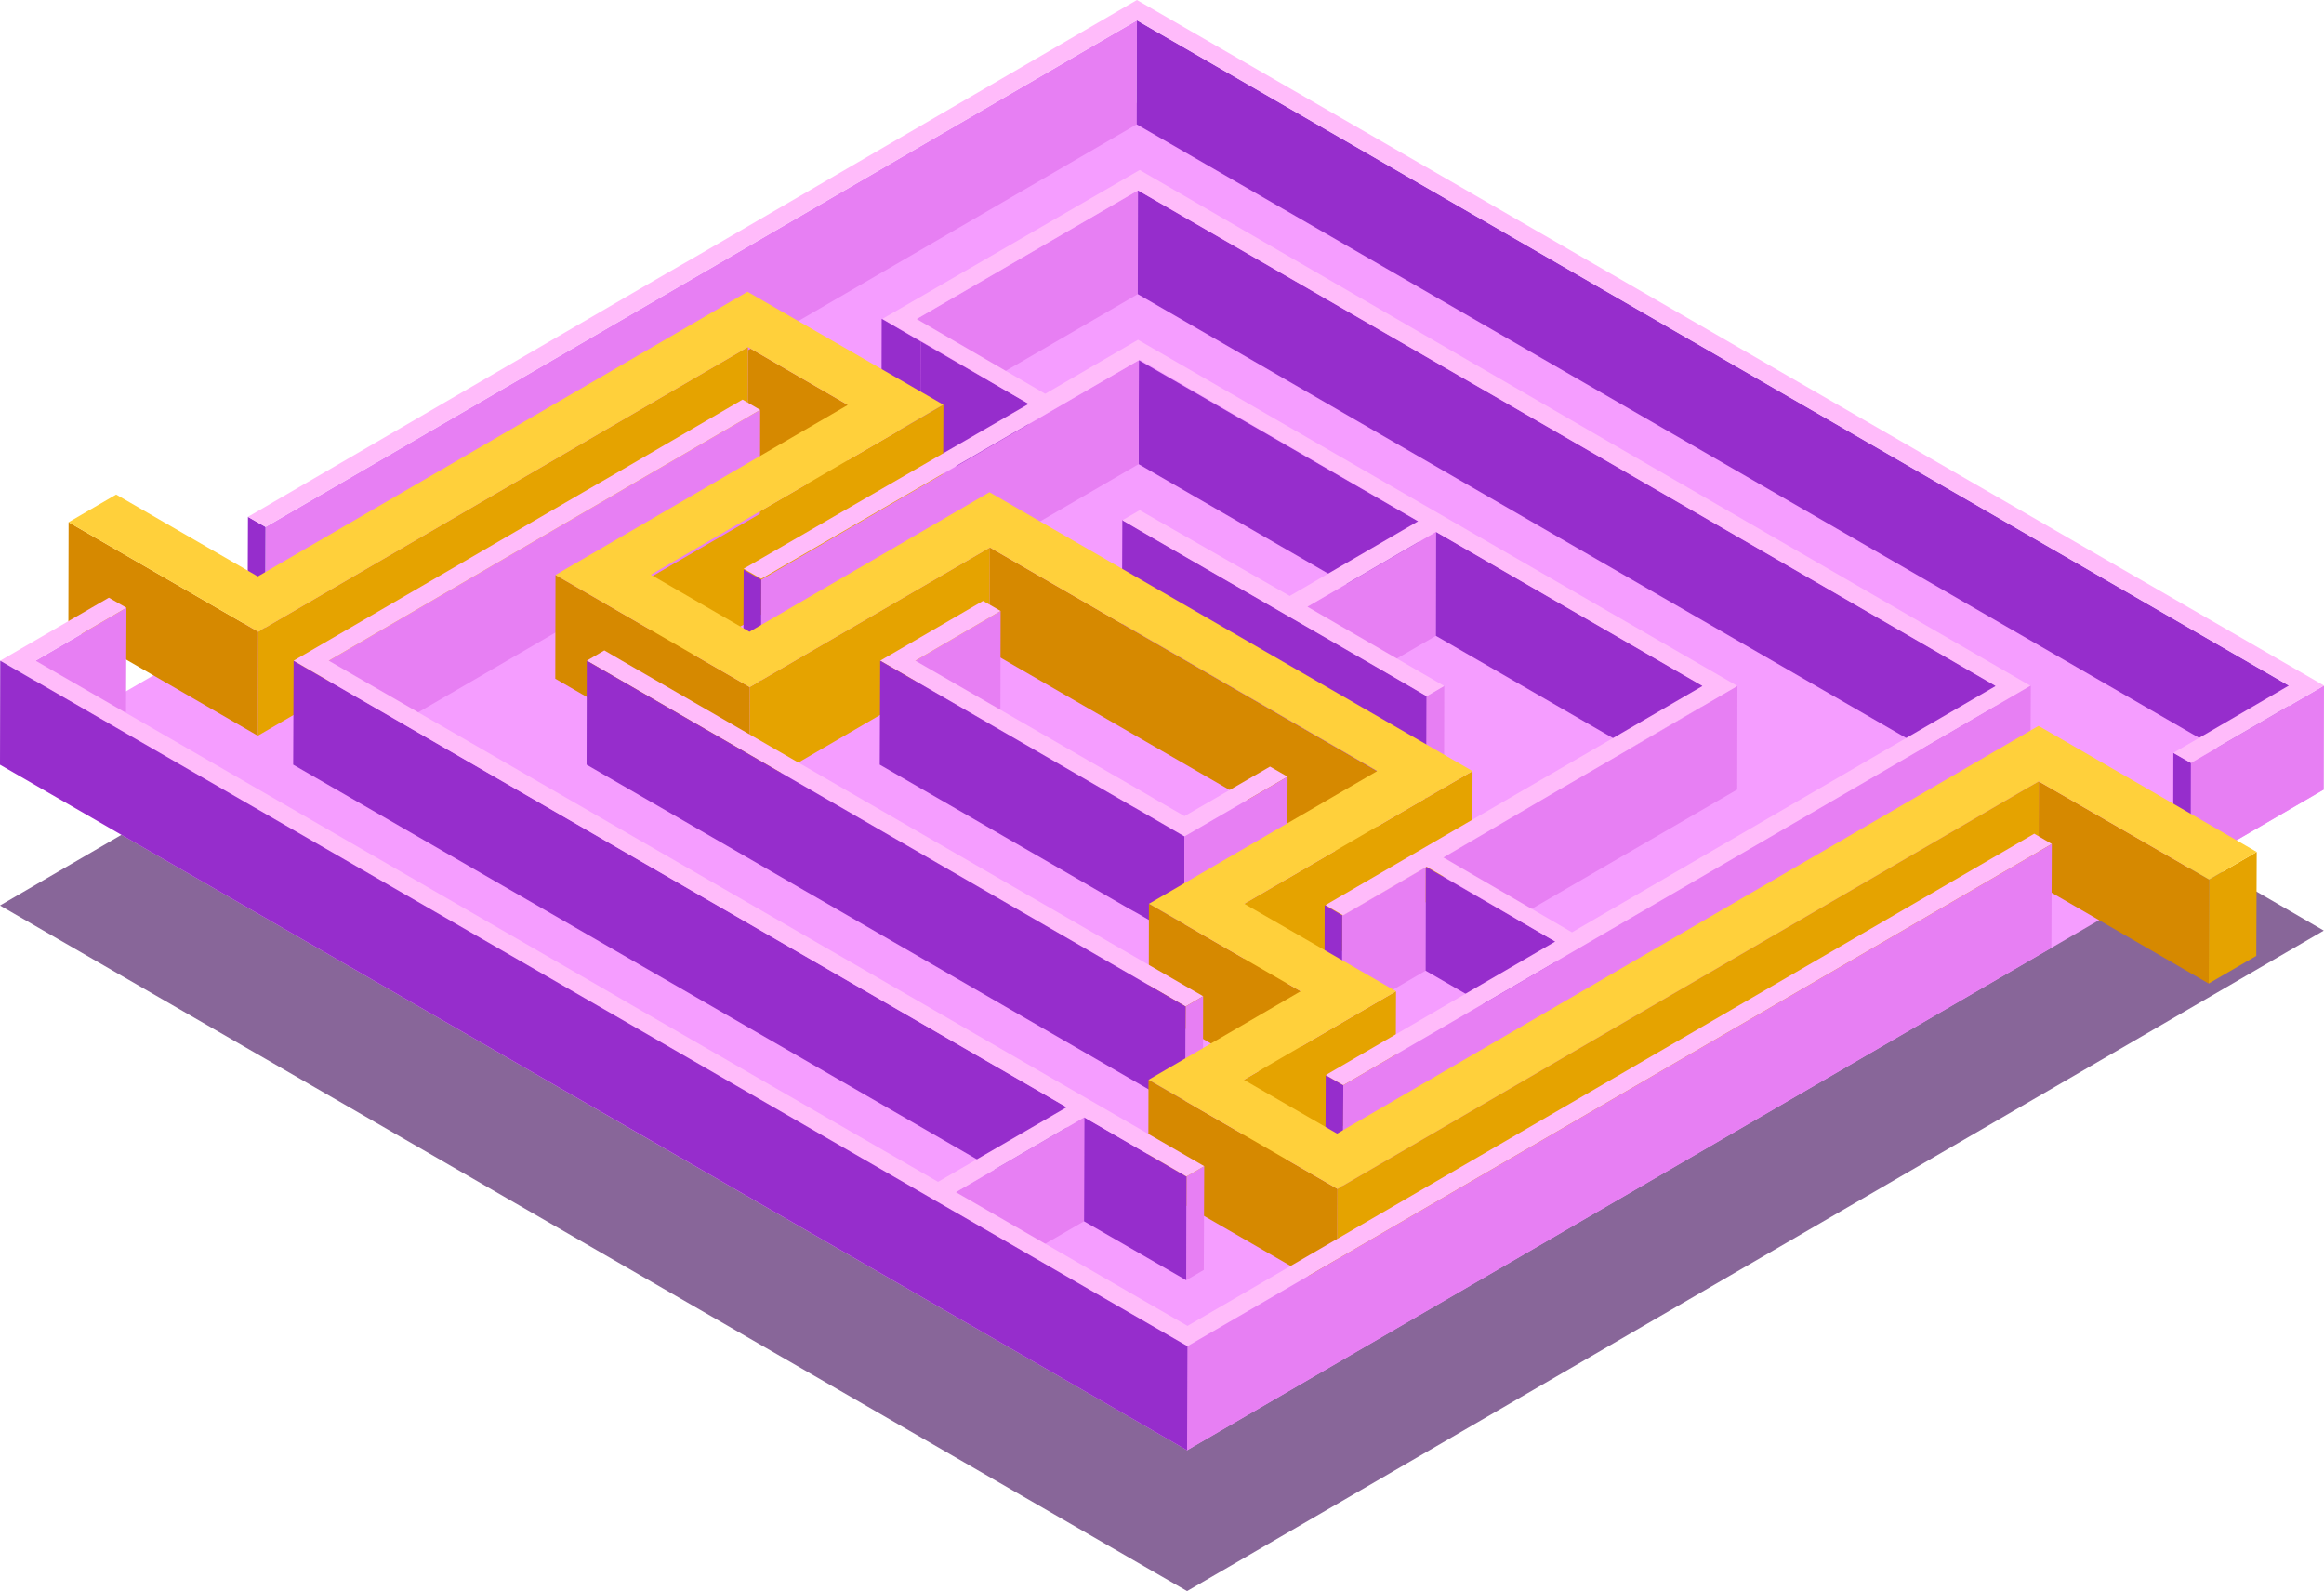
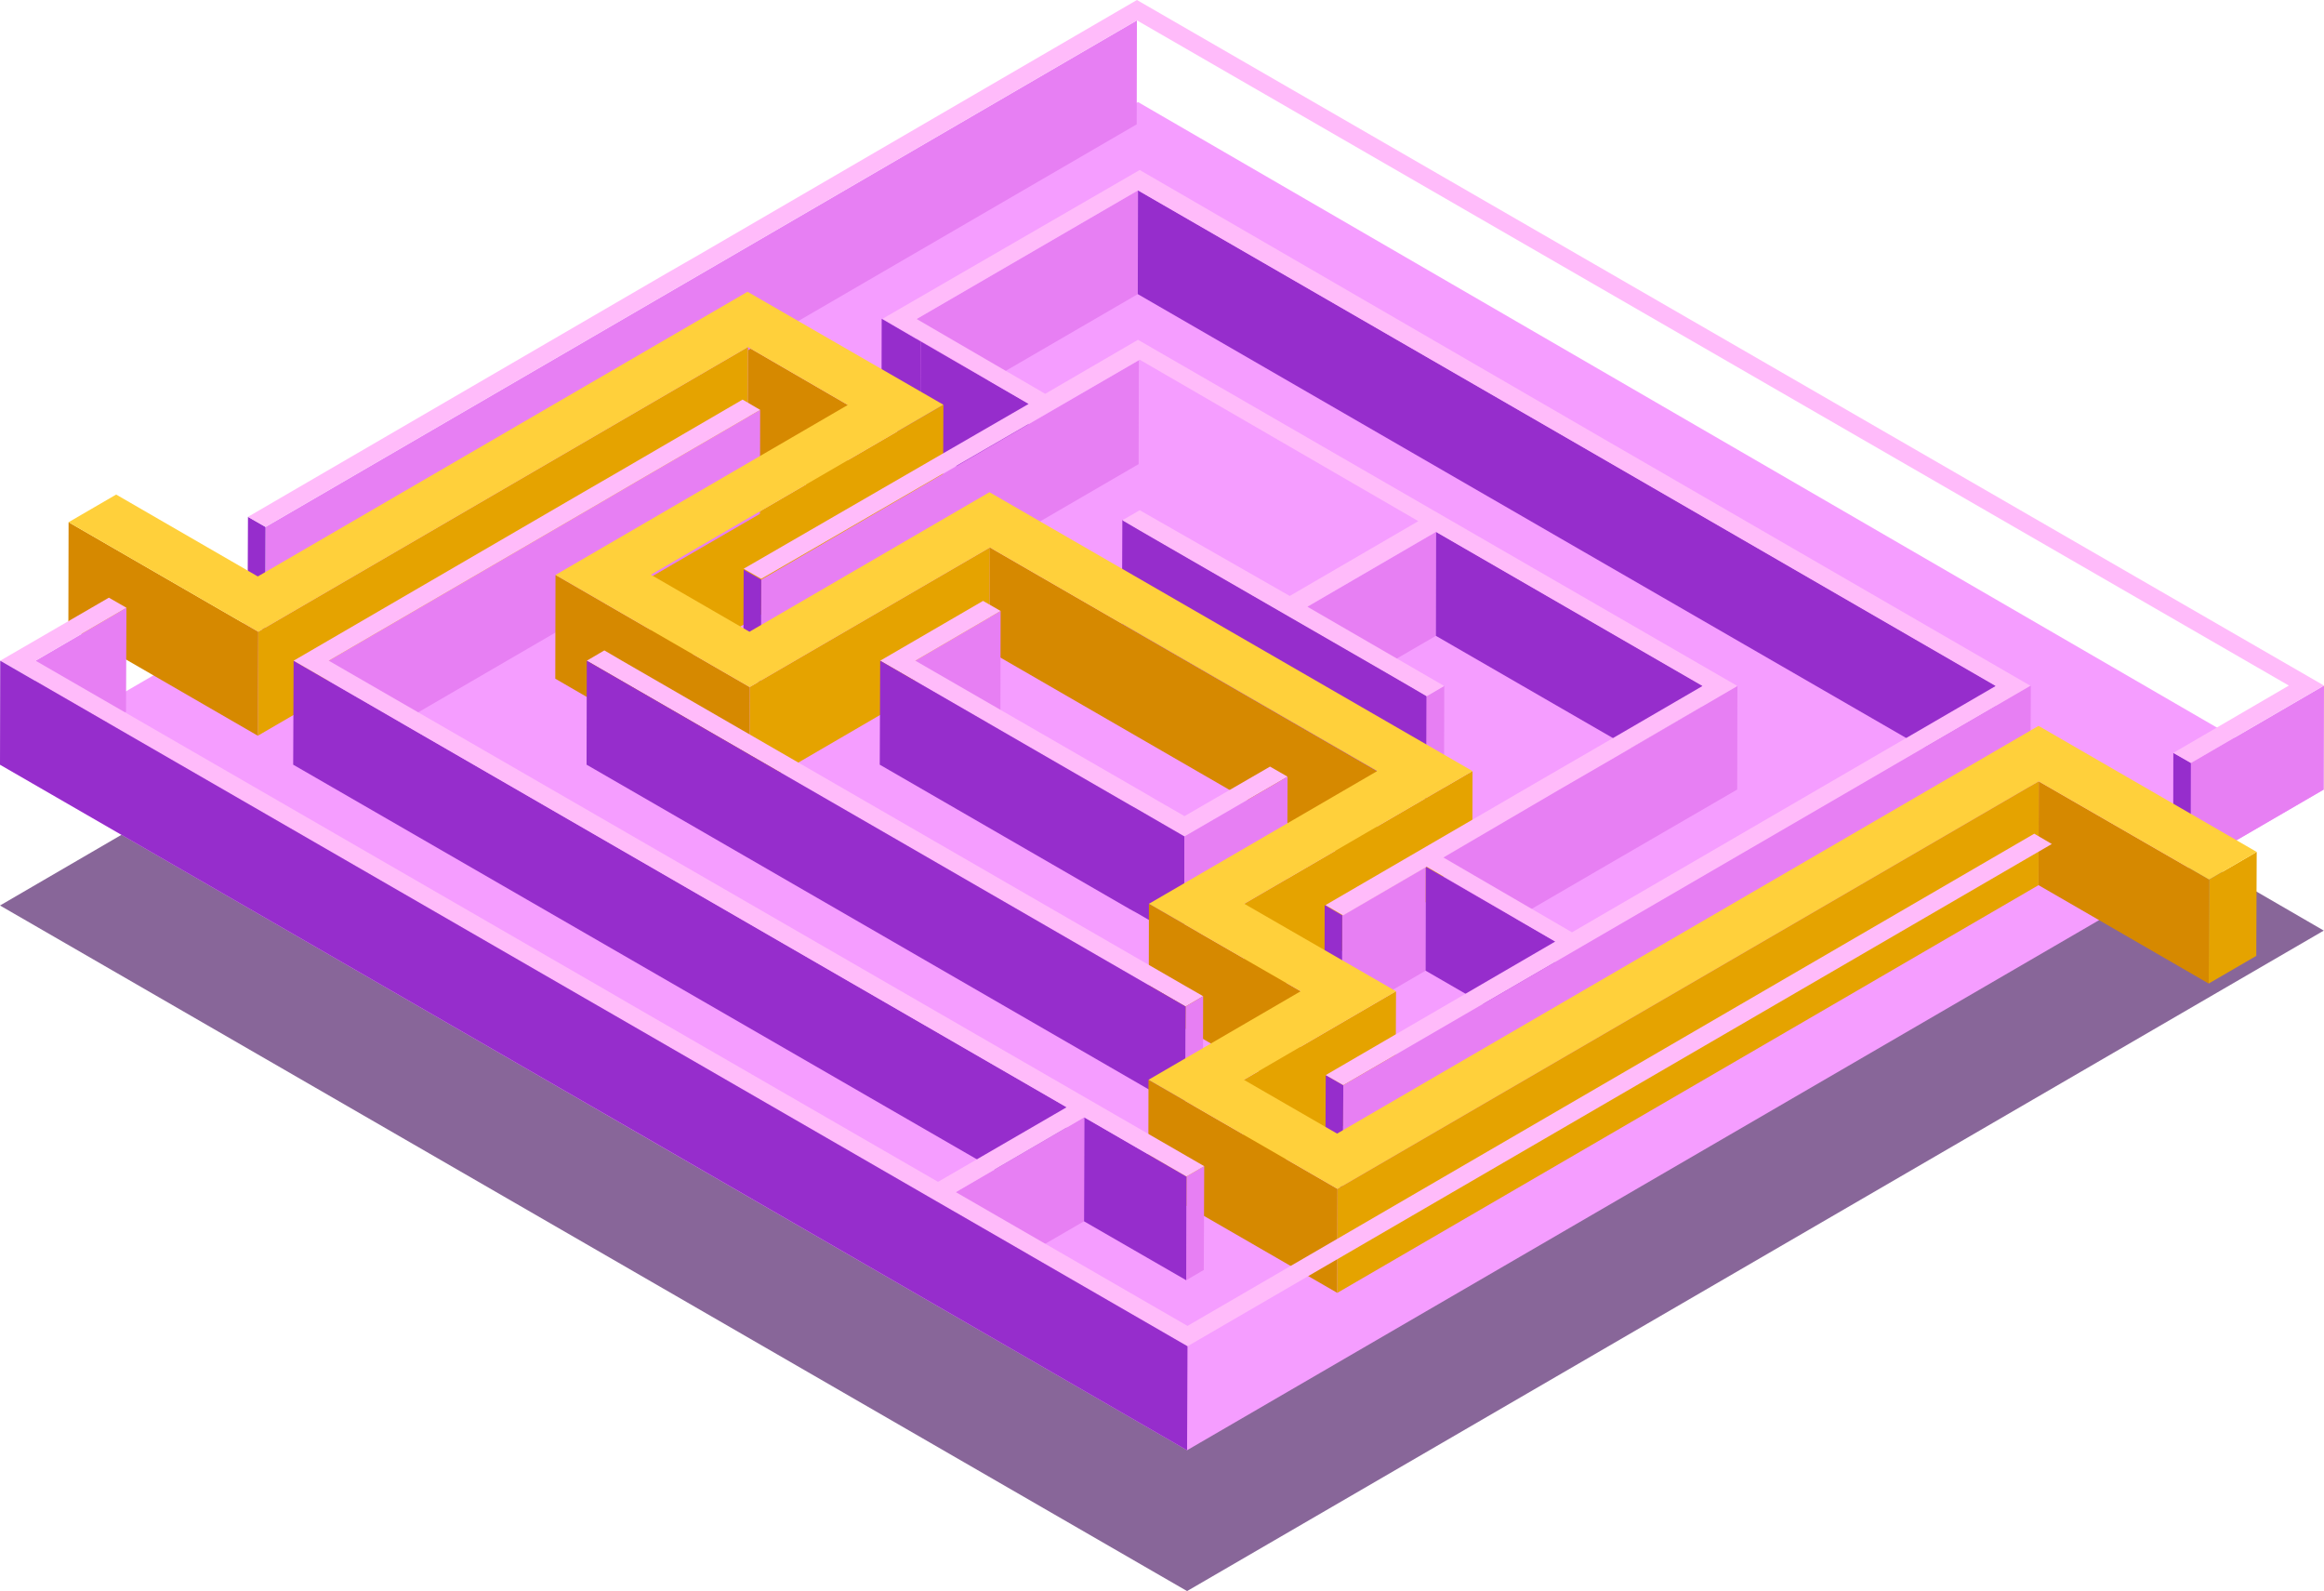
<svg xmlns="http://www.w3.org/2000/svg" viewBox="0 0 108.44 74.23">
  <defs>
    <style>.cls-1{isolation:isolate;}.cls-2{fill:#3a0155;opacity:0.6;mix-blend-mode:multiply;}.cls-3{fill:#f59dff;}.cls-4{fill:#e77ff3;}.cls-5{fill:#962dcc;}.cls-6{fill:#d68900;}.cls-7{fill:#e5a300;}.cls-8{fill:#ffbbfa;}.cls-9{fill:#ffd03b;}</style>
  </defs>
  <title>11</title>
  <g class="cls-1">
    <g id="Слой_2" data-name="Слой 2">
      <g id="_0" data-name="0">
        <g id="_11" data-name="11">
          <polygon class="cls-2" points="0 42.24 55.39 74.22 108.43 43.41 53.1 11.34 0 42.24" />
          <polygon class="cls-3" points="0 35.67 55.39 67.65 108.43 36.83 53.1 4.76 0 35.67" />
          <polygon class="cls-4" points="53.1 8.88 53.09 13.72 42.76 19.72 42.77 14.88 53.1 8.88" />
          <polygon class="cls-5" points="42.96 15.93 42.94 20.78 41.13 19.72 41.14 14.87 42.96 15.93" />
          <polygon class="cls-5" points="48 18.84 47.98 23.69 42.94 20.78 42.96 15.93 48 18.84" />
          <polygon class="cls-6" points="39.56 18.89 39.55 23.73 34.88 21.04 34.9 16.19 39.56 18.89" />
          <polygon class="cls-4" points="33.44 12.35 31.89 13.25 12.39 24.58 12.37 29.43 31.88 18.09 33.42 17.2 53.04 5.8 53.05 0.95 33.44 12.35" />
          <polygon class="cls-5" points="12.39 24.58 12.37 29.43 11.55 28.95 11.57 24.11 12.39 24.58" />
          <polygon class="cls-7" points="34.9 16.19 34.88 21.04 12.03 34.32 12.05 29.47 34.9 16.19" />
-           <polygon class="cls-5" points="66.19 24.33 66.17 29.18 53.13 21.65 53.14 16.8 66.19 24.33" />
          <polygon class="cls-7" points="44.02 18.88 44 23.73 30.36 31.66 30.37 26.81 44.02 18.88" />
          <polygon class="cls-4" points="53.14 16.8 53.13 21.65 35.51 31.89 35.52 27.04 53.14 16.8" />
          <polygon class="cls-5" points="35.52 27.04 35.51 31.89 34.68 31.42 34.7 26.57 35.52 27.04" />
          <polygon class="cls-4" points="67.01 24.81 67 29.66 60.99 33.15 61.01 28.3 67.01 24.81" />
          <polygon class="cls-6" points="12.05 29.47 12.03 34.32 3.19 29.21 3.2 24.36 12.05 29.47" />
          <polygon class="cls-7" points="46.19 25.54 46.17 30.38 34.97 36.9 34.98 32.05 46.19 25.54" />
          <polygon class="cls-6" points="64.26 35.97 64.25 40.82 46.17 30.38 46.19 25.54 64.26 35.97" />
          <polygon class="cls-4" points="46.69 28.5 46.68 33.35 42.7 35.66 42.71 30.82 46.69 28.5" />
          <polygon class="cls-4" points="29.68 22.48 28.02 23.45 15.34 30.82 15.33 35.66 28.01 28.29 29.66 27.33 35.46 23.97 35.47 19.12 29.68 22.48" />
          <polygon class="cls-4" points="5.9 28.35 5.88 33.2 1.64 35.66 1.66 30.82 5.9 28.35" />
-           <polygon class="cls-5" points="106.8 31.98 106.79 36.83 53.04 5.8 53.05 0.95 106.8 31.98" />
          <polygon class="cls-5" points="72.8 20.25 53.1 8.88 53.09 13.72 72.79 25.1 93.11 36.83 93.12 31.98 72.8 20.25" />
          <polygon class="cls-5" points="79.44 31.98 79.42 36.83 67 29.66 67.01 24.81 79.44 31.98" />
          <polygon class="cls-6" points="34.98 32.05 34.97 36.9 25.91 31.66 25.92 26.82 34.98 32.05" />
          <polygon class="cls-5" points="65.75 31.98 64.49 31.25 54.59 25.54 53.19 24.73 52.37 24.25 52.35 29.1 53.17 29.57 54.57 30.38 64.47 36.1 65.74 36.83 66.56 37.3 66.57 32.46 65.75 31.98" />
          <polygon class="cls-4" points="67.39 31.98 67.38 36.83 66.56 37.3 66.57 32.46 67.39 31.98" />
          <polygon class="cls-4" points="108.44 31.98 108.43 36.83 102.22 40.44 102.23 35.59 108.44 31.98" />
          <polygon class="cls-5" points="102.23 35.59 102.22 40.44 101.4 39.96 101.41 35.12 102.23 35.59" />
          <polygon class="cls-8" points="53.05 0 108.44 31.98 102.23 35.59 101.41 35.12 106.8 31.98 53.05 0.95 33.44 12.35 31.89 13.25 12.39 24.58 11.57 24.11 31.07 12.77 32.62 11.88 53.05 0" />
          <polygon class="cls-8" points="45.87 28.03 46.69 28.5 42.71 30.82 53.56 37.08 53.88 37.27 55.27 38.07 59.26 35.76 60.08 36.23 55.27 39.02 53.06 37.74 52.74 37.56 41.07 30.82 45.87 28.03" />
          <polygon class="cls-5" points="53.06 37.74 52.74 37.56 41.07 30.82 41.05 35.67 52.72 42.41 53.05 42.59 55.26 43.87 55.27 39.02 53.06 37.74" />
          <polygon class="cls-4" points="60.08 36.23 60.06 41.08 55.26 43.87 55.27 39.02 60.08 36.23" />
          <polygon class="cls-7" points="68.71 35.97 68.7 40.82 58.05 47.01 58.06 42.16 68.71 35.97" />
          <polygon class="cls-4" points="75.32 35.33 72.73 36.83 67.35 39.96 67.34 44.8 72.72 41.67 75.3 40.17 81.06 36.83 81.07 31.98 75.32 35.33" />
          <polygon class="cls-6" points="103.08 41.03 103.06 45.88 95.12 41.29 95.13 36.45 103.08 41.03" />
          <polygon class="cls-7" points="105.3 39.74 105.28 44.59 103.06 45.88 103.08 41.03 105.3 39.74" />
          <polygon class="cls-4" points="66.53 40.43 66.52 45.28 62.62 47.55 62.63 42.7 66.53 40.43" />
          <polygon class="cls-5" points="62.63 42.7 62.62 47.55 61.8 47.07 61.81 42.22 62.63 42.7" />
          <polygon class="cls-5" points="72.57 43.92 72.56 48.77 66.52 45.28 66.53 40.43 72.57 43.92" />
          <polygon class="cls-6" points="60.69 46.24 60.68 51.09 53.6 47 53.61 42.16 60.69 46.24" />
          <polygon class="cls-8" points="28.2 30.34 29.02 30.82 42.48 38.59 55.32 46 56.14 46.47 55.32 46.95 41.66 39.06 27.38 30.82 28.2 30.34" />
          <polygon class="cls-4" points="56.14 46.47 56.13 51.32 55.3 51.8 55.32 46.95 56.14 46.47" />
          <polygon class="cls-5" points="41.66 39.06 27.38 30.82 27.37 35.67 41.64 43.91 55.3 51.8 55.32 46.95 41.66 39.06" />
          <polygon class="cls-7" points="65.14 46.24 65.12 51.09 58.02 55.22 58.04 50.37 65.14 46.24" />
          <polygon class="cls-5" points="62.68 50.62 62.66 55.47 61.84 55 61.86 50.15 62.68 50.62" />
          <path class="cls-8" d="M62.68,50.62l-.82-.47,10.71-6.23-6-3.49-3.9,2.27-.82-.48,10.1-5.87,2.59-1.5L79.44,32,67,24.81,61,28.3,67.39,32l-.82.48L65.75,32l-1.26-.73-9.9-5.71-1.4-.81-.82-.48.81-.47,7,4,6-3.49-13-7.53L35.52,27l-.82-.47L48,18.84l-5-2.91-1.82-1.06,12-6.94L74.72,20.41,94.76,32ZM67.35,40l6,3.49L93.12,32,72.8,20.25,53.1,8.88l-10.33,6,6,3.49,4.33-2.52L81.07,32l-5.75,3.35-2.59,1.5L67.35,40Z" />
          <polygon class="cls-4" points="94.76 31.98 94.74 36.83 62.66 55.47 62.68 50.62 94.76 31.98" />
          <polygon class="cls-5" points="49.77 51.65 49.76 56.49 13.68 35.67 13.7 30.82 49.77 51.65" />
          <polygon class="cls-6" points="62.41 55.46 62.4 60.31 53.58 55.22 53.59 50.37 62.41 55.46" />
          <polygon class="cls-4" points="56.19 54.4 56.17 59.24 55.35 59.72 55.36 54.88 56.19 54.4" />
          <polygon class="cls-5" points="55.36 54.88 55.35 59.72 50.58 56.97 50.59 52.12 55.36 54.88" />
          <polygon class="cls-9" points="105.3 39.74 103.08 41.03 95.13 36.45 62.41 55.46 53.59 50.37 60.69 46.24 53.61 42.16 64.26 35.97 46.19 25.54 34.98 32.05 25.92 26.82 39.56 18.89 34.9 16.19 12.05 29.47 3.2 24.36 5.42 23.07 12.03 26.89 34.88 13.61 44.02 18.88 30.37 26.81 34.97 29.47 46.17 22.96 68.71 35.97 58.06 42.16 65.14 46.24 58.04 50.37 62.39 52.88 95.12 33.86 105.3 39.74" />
          <polygon class="cls-7" points="95.13 36.45 95.12 41.29 62.4 60.31 62.41 55.46 95.13 36.45" />
          <polygon class="cls-4" points="50.59 52.12 50.58 56.97 44.58 60.45 44.6 55.61 50.59 52.12" />
          <polygon class="cls-8" points="55.41 61.85 94.92 38.89 95.74 39.37 55.41 62.8 28.65 47.35 27.4 46.63 0.01 30.82 5.08 27.88 5.9 28.35 1.66 30.82 28.23 46.16 29.47 46.88 43.77 55.13 49.77 51.65 13.7 30.82 27.2 22.97 28.86 22.01 34.65 18.64 35.47 19.12 29.68 22.48 28.02 23.45 15.34 30.82 55.36 53.92 56.19 54.4 55.36 54.88 50.59 52.12 44.6 55.61 55.41 61.85" />
-           <polygon class="cls-4" points="95.74 39.37 95.72 44.21 55.39 67.65 55.41 62.8 95.74 39.37" />
          <polygon class="cls-5" points="28.65 47.35 27.4 46.63 0.01 30.82 0 35.67 27.39 51.48 28.64 52.2 55.39 67.65 55.41 62.8 28.65 47.35" />
        </g>
      </g>
    </g>
  </g>
</svg>